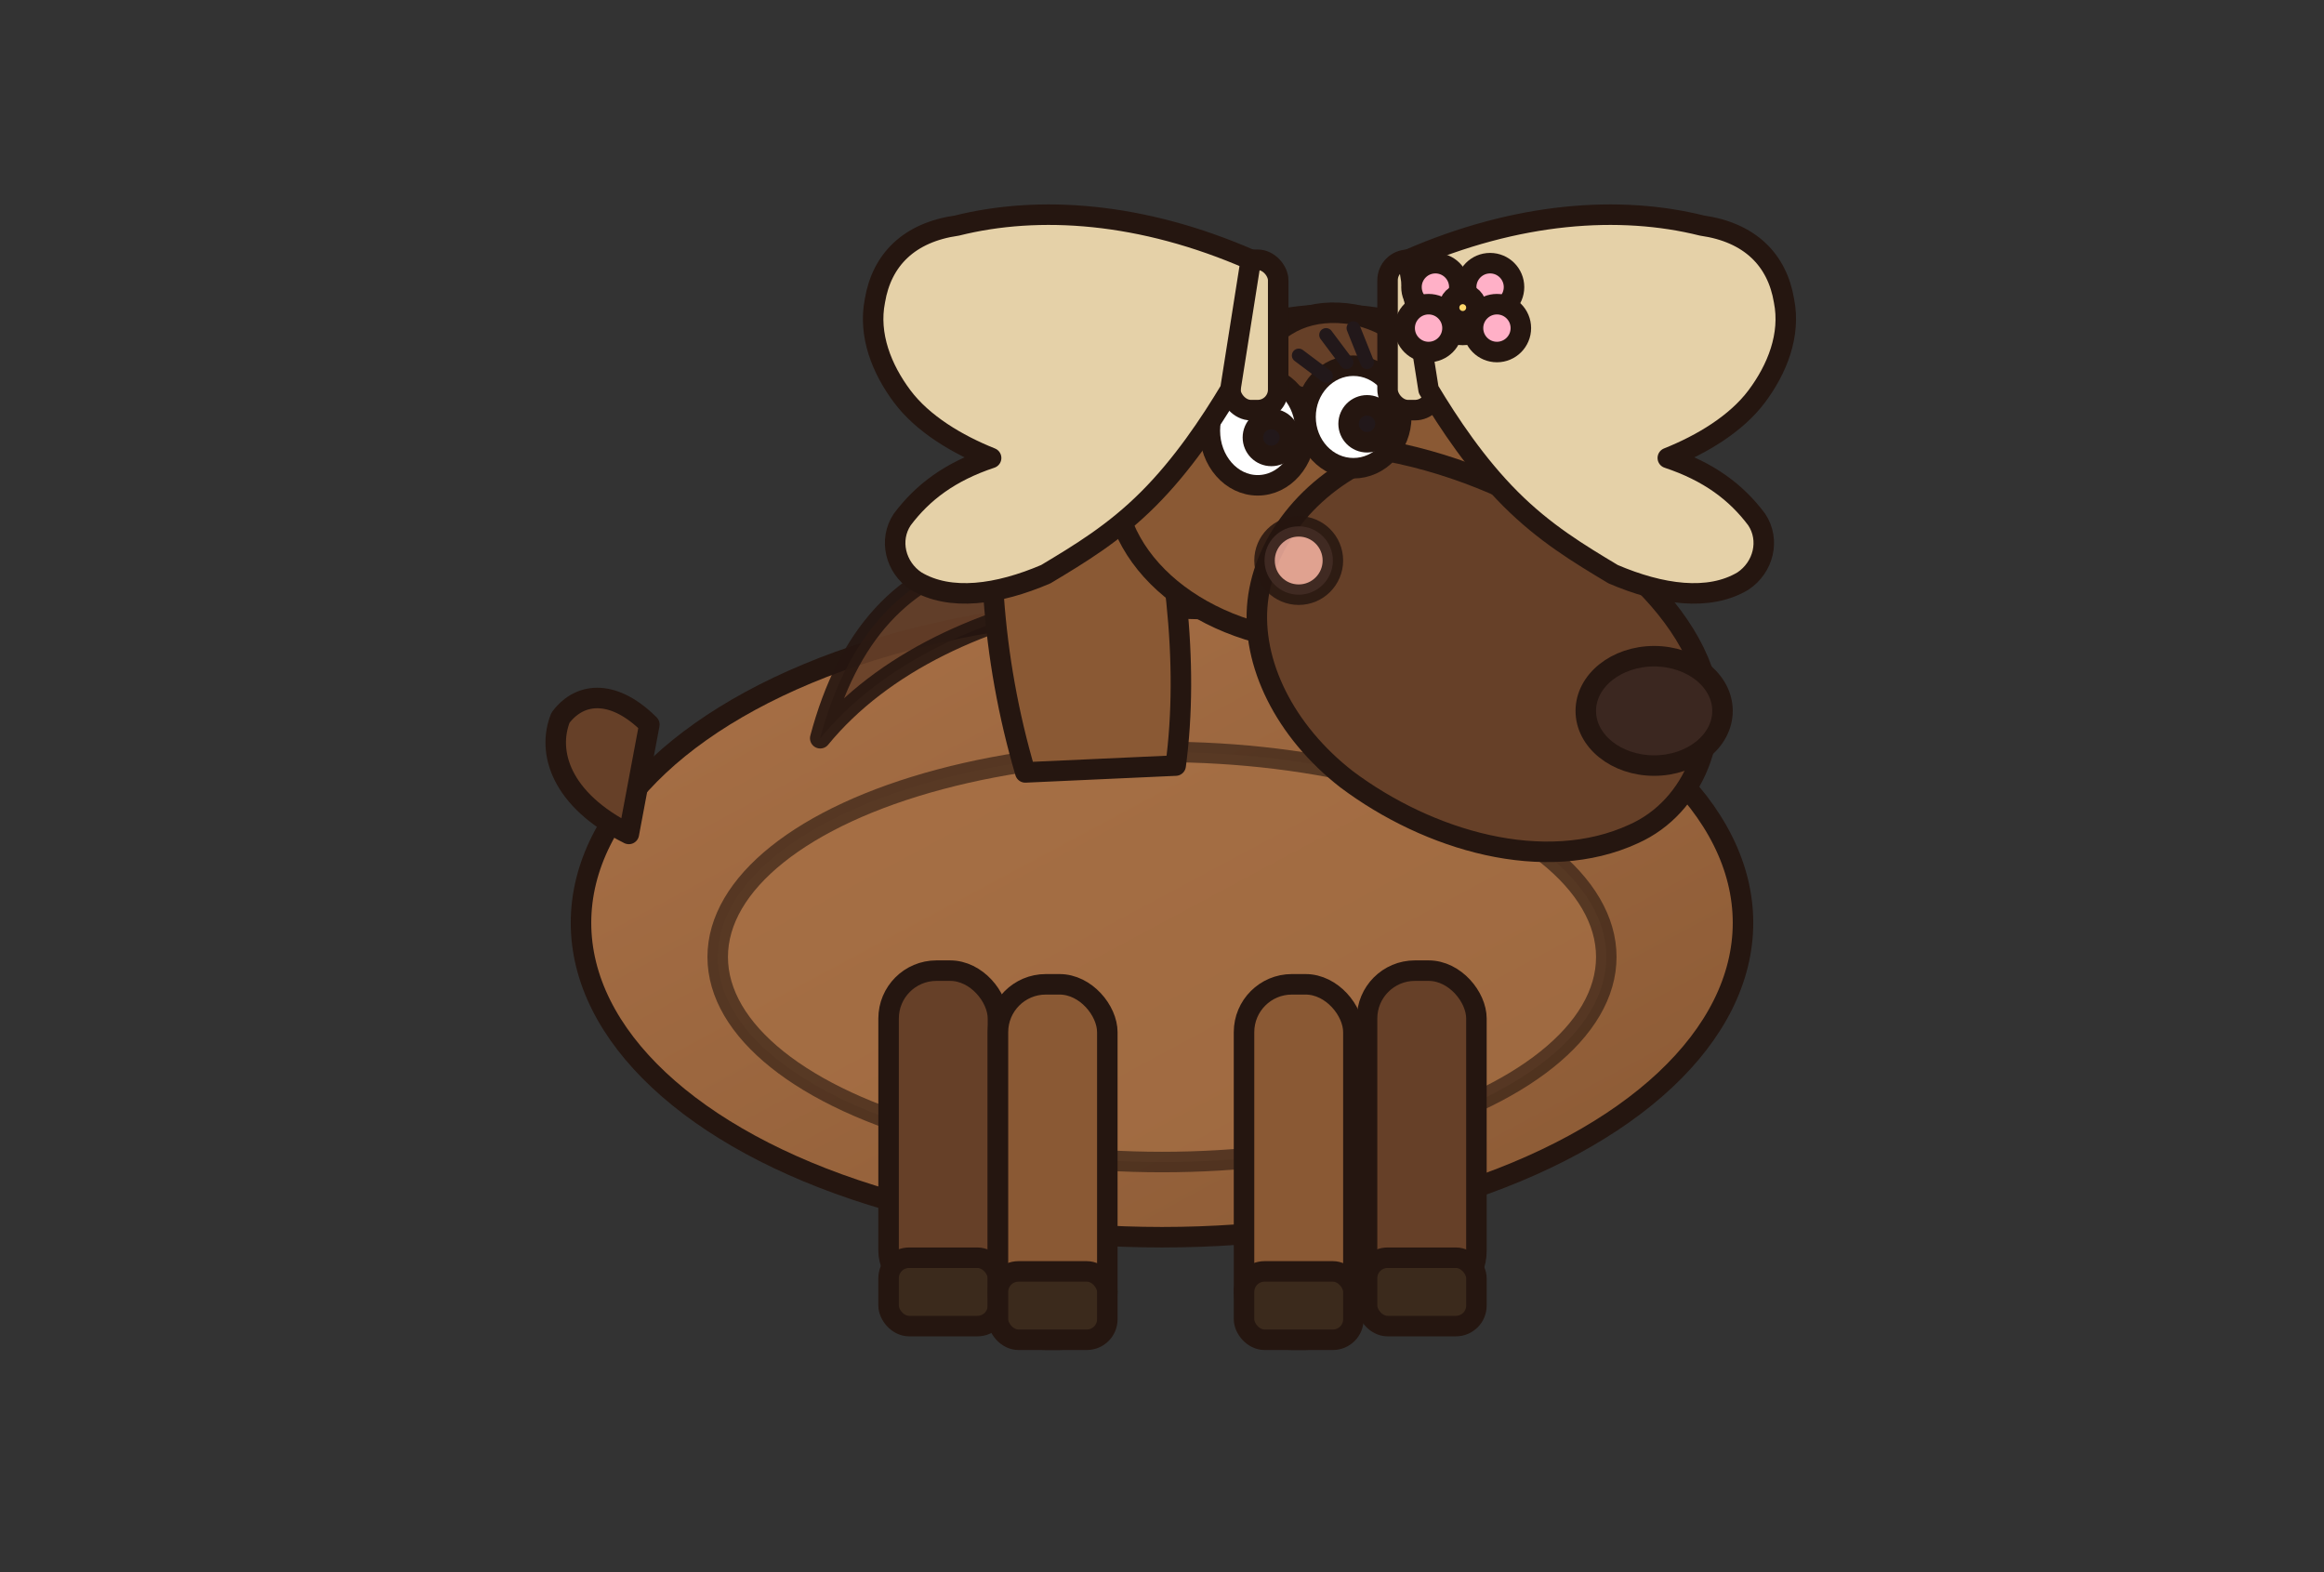
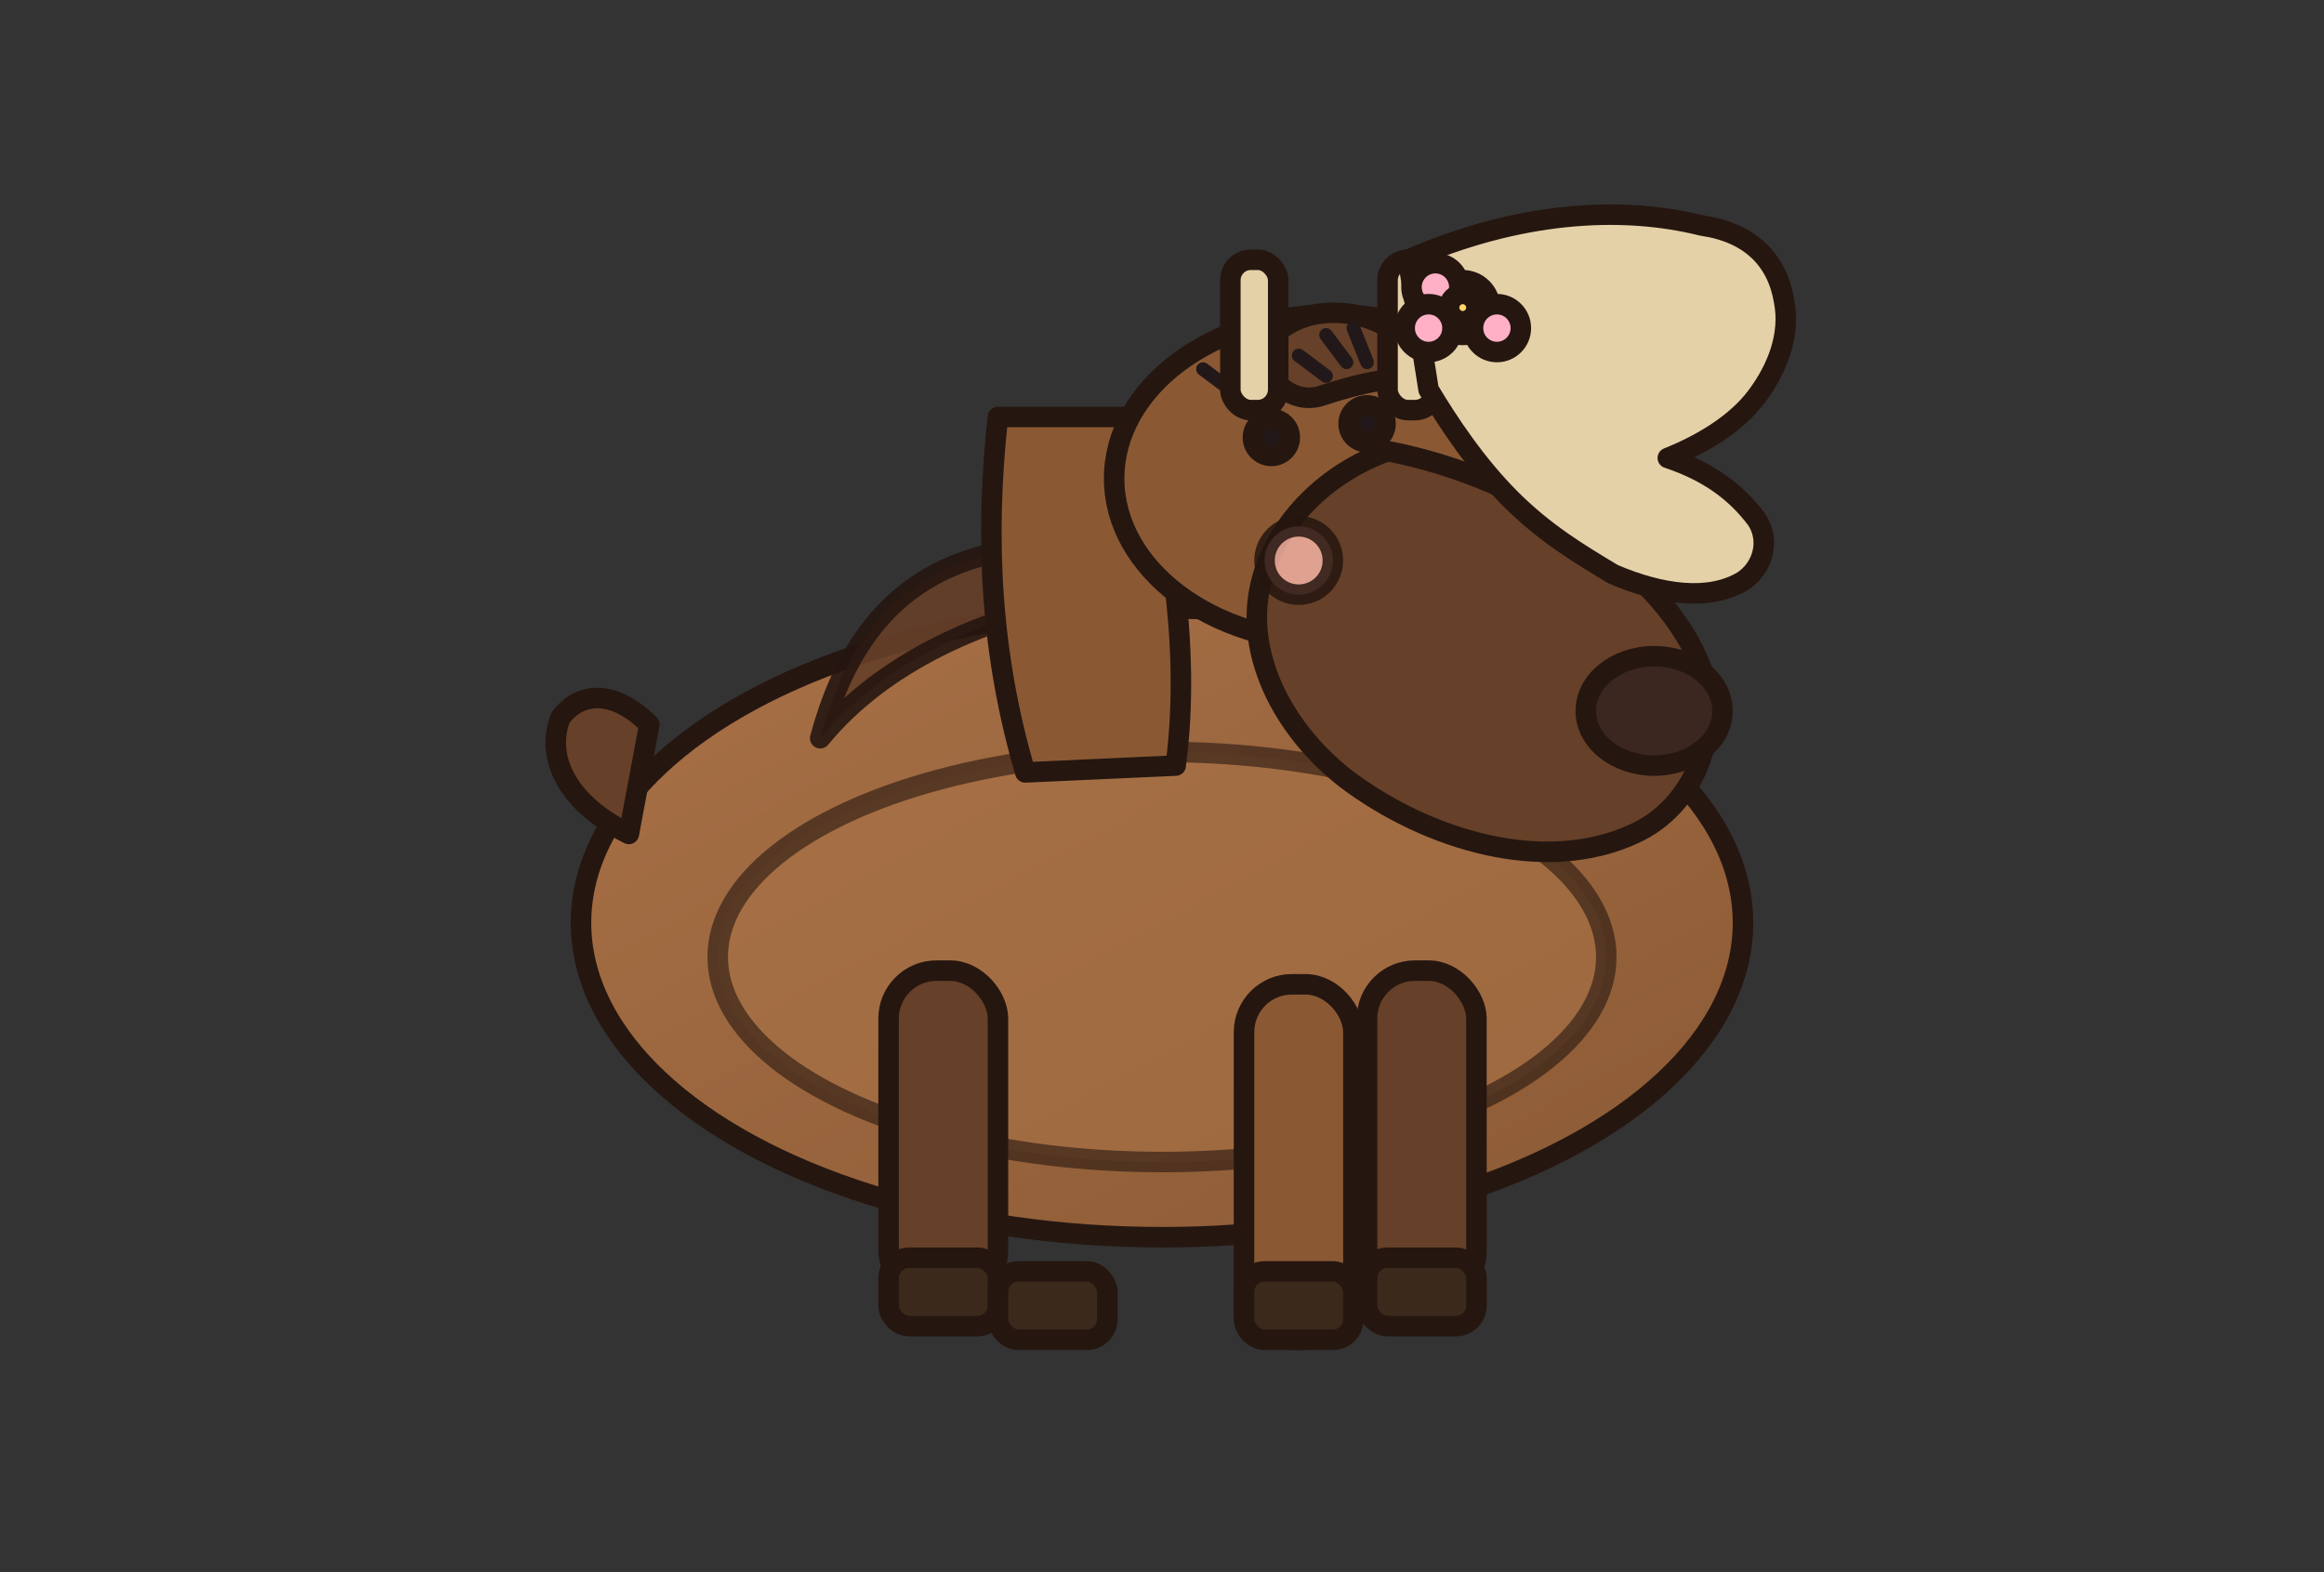
<svg xmlns="http://www.w3.org/2000/svg" viewBox="0 0 340 230">
  <rect x="0" y="0" width="340" height="230" fill="#333333" stroke="none" />
  <defs>
    <linearGradient id="bodyGrad" x1="0%" y1="0%" x2="100%" y2="100%">
      <stop offset="0%" style="stop-color:#a97147;stop-opacity:1" />
      <stop offset="100%" style="stop-color:#8a5934;stop-opacity:1" />
    </linearGradient>
  </defs>
  <g stroke="#251610" stroke-width="3" stroke-linecap="round" stroke-linejoin="round">
    <ellipse fill="url(#bodyGrad)" cx="170" cy="135" rx="85" ry="46" />
    <ellipse fill="#a97147" cx="170" cy="140" rx="65" ry="30" opacity="0.6" />
    <path fill="#664028" d="M120 108 C138 86 180 80 210 92 C194 82 170 78 145 81 C132 84 124 93 120 108Z" opacity="0.9" />
    <rect x="130" y="142" width="16" height="48" rx="7" fill="#664028" />
    <rect x="130" y="184" width="16" height="10" rx="3" fill="#3b2a1c" />
    <rect x="200" y="142" width="16" height="48" rx="7" fill="#664028" />
    <rect x="200" y="184" width="16" height="10" rx="3" fill="#3b2a1c" />
-     <rect x="146" y="144" width="16" height="52" rx="7" fill="#8a5934" />
    <rect x="146" y="186" width="16" height="10" rx="3" fill="#3b2a1c" />
    <rect x="182" y="144" width="16" height="52" rx="7" fill="#8a5934" />
    <rect x="182" y="186" width="16" height="10" rx="3" fill="#3b2a1c" />
    <path fill="#8a5934" d="M150 113 C145 96 144 79 146 61 L167 61 C172 80 174 97 172 112 Z" />
    <ellipse cx="195" cy="70" rx="32" ry="24" fill="#8a5934" />
    <path fill="#664028" d="M184 52 C187 47 192 45 198 46 C203 47 207 50 210 55 C204 55 199 56 193 58 C189 59 186 56 184 52Z" />
    <path fill="#664028" d="M203 66 C224 70 244 84 249 98 C252 107 248 118 239 122 C226 128 209 123 197 114 C188 107 183 97 184 88 C185 79 192 70 203 66Z" />
    <ellipse cx="242" cy="104" rx="10" ry="8" fill="#3b2720" />
-     <ellipse cx="184" cy="63" rx="7" ry="8" fill="#ffffff" />
    <circle cx="186" cy="64" r="2.7" fill="#22181a" />
    <path d="M180 57 L176 54 M183 55 L180 51 M186 55 L184 50" fill="none" stroke="#22181a" stroke-width="2" />
-     <ellipse cx="198" cy="61" rx="7" ry="7.5" fill="#ffffff" />
    <circle cx="200" cy="62" r="2.7" fill="#22181a" />
    <path d="M194 55 L190 52 M197 53 L194 49 M200 53 L198 48" fill="none" stroke="#22181a" stroke-width="2" />
    <circle cx="190" cy="82" r="5" fill="#f6b3a2" opacity="0.85" />
    <rect x="180" y="38" width="7" height="22" rx="3" fill="#e5d1a8" />
-     <path fill="#e5d1a8" d="M183 38 C167 31 152 30 140 33 C133 34 129 38 128 44 C127 49 129 54 132 58 C135 62 140 65 145 67 C139 69 135 72 132 76 C130 79 131 83 134 85 C139 88 146 87 153 84 C158 81 163 78 168 73 C173 68 177 62 180 57 Z" />
    <rect x="203" y="38" width="7" height="22" rx="3" fill="#e5d1a8" />
    <path fill="#e5d1a8" d="M206 38 C222 31 237 30 249 33 C256 34 260 38 261 44 C262 49 260 54 257 58 C254 62 249 65 244 67 C250 69 254 72 257 76 C259 79 258 83 255 85 C250 88 243 87 236 84 C231 81 226 78 221 73 C216 68 212 62 209 57 Z" />
    <circle cx="214" cy="45" r="4" fill="#ff7aa2" />
    <circle cx="210" cy="42" r="3.5" fill="#ffb0c7" />
-     <circle cx="218" cy="42" r="3.5" fill="#ffb0c7" />
    <circle cx="209" cy="48" r="3.5" fill="#ffb0c7" />
    <circle cx="219" cy="48" r="3.5" fill="#ffb0c7" />
    <circle cx="214" cy="45" r="2" fill="#ffd86b" />
    <path fill="#664028" d="M92 122 C82 117 80 110 82 105 C85 101 90 101 95 106 Z" />
  </g>
</svg>